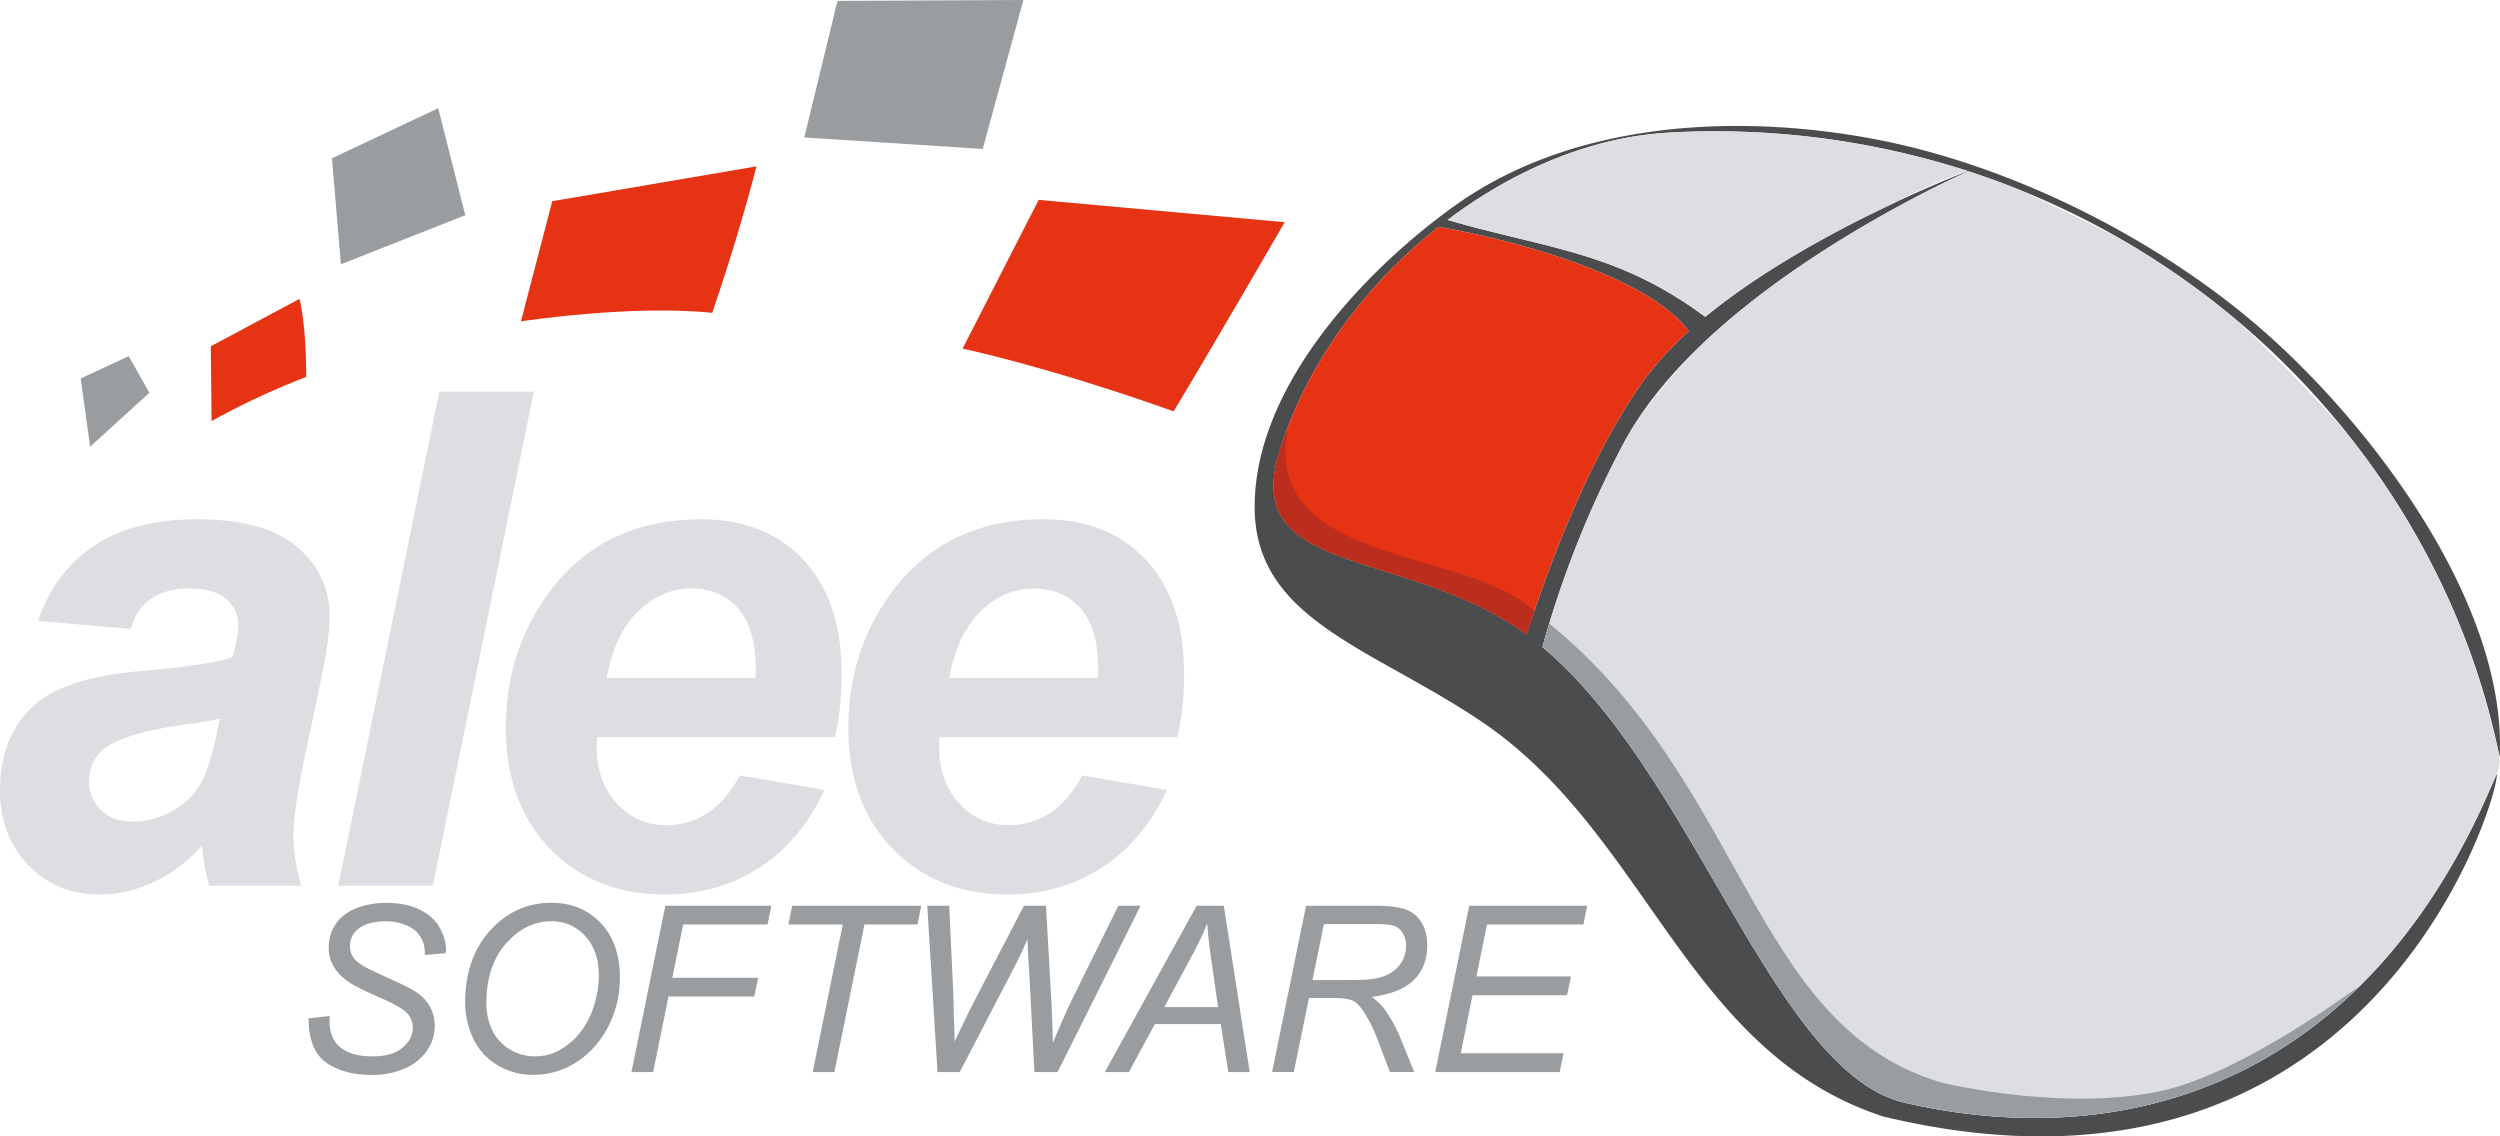
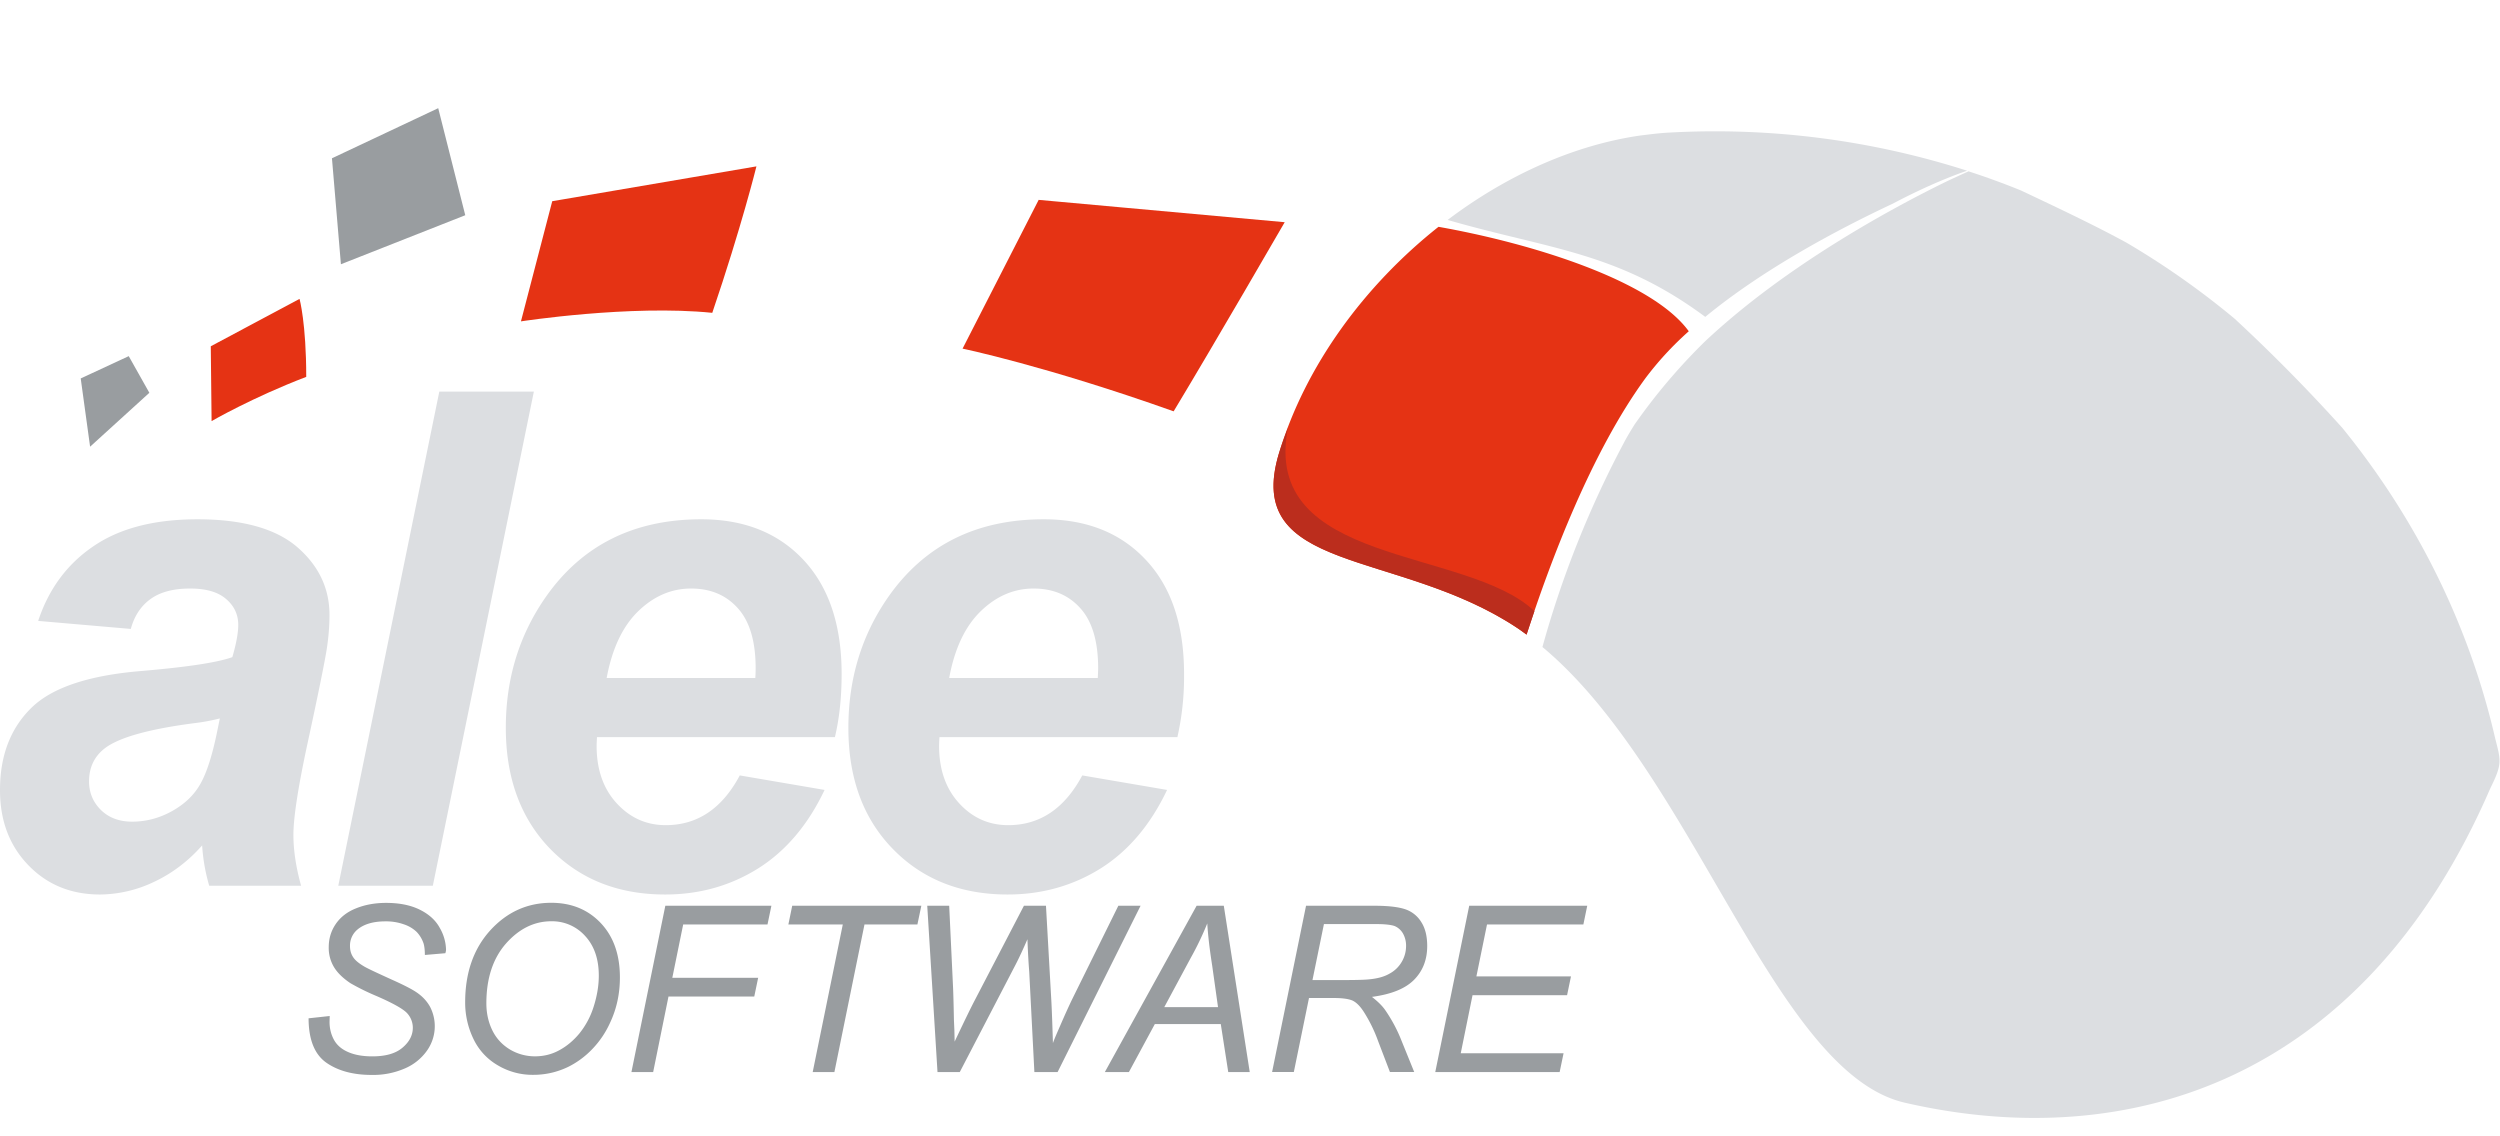
<svg xmlns="http://www.w3.org/2000/svg" width="77" height="35" viewBox="0 0 77 35">
-   <path fill="#999DA0" d="M31.521 0l-5.727.027-1.022 4.207 5.496.354z" />
  <path fill="#E53314" d="M6.492 10.665l.025 2.305s1.25-.725 2.915-1.362c0-1.65-.206-2.402-.206-2.402l-2.734 1.459z" />
  <path fill="#999DA0" d="M2.486 11.656l.289 2.102 1.825-1.66-.635-1.129zM10.224 4.875l.276 3.264 3.83-1.51-.833-3.297z" />
  <path fill="#E53314" d="M17.009 6.197l-.964 3.701s3.367-.52 5.893-.263c.897-2.637 1.36-4.511 1.36-4.511l-6.289 1.073zM29.647 10.738s2.557.528 6.501 1.931c1.264-2.095 3.421-5.825 3.421-5.825l-7.578-.688-2.344 4.582z" />
  <g fill="#DCDEE1">
    <path d="M4.029 19.371l-2.853-.247c.323-.979.89-1.749 1.699-2.298.807-.554 1.875-.832 3.207-.832 1.385 0 2.409.287 3.071.855.662.572.995 1.271.995 2.091 0 .337-.028.687-.086 1.062-.059.373-.257 1.359-.602 2.949-.282 1.316-.423 2.238-.423 2.764 0 .47.078.994.237 1.566h-2.83a5.659 5.659 0 01-.218-1.242c-.425.48-.915.855-1.47 1.117a3.927 3.927 0 01-1.672.395c-.894 0-1.63-.301-2.212-.904-.58-.6-.872-1.369-.872-2.311 0-1.057.319-1.896.959-2.527.638-.631 1.777-1.012 3.419-1.144 1.387-.12 2.312-.258 2.778-.425.121-.416.182-.747.182-.997 0-.315-.127-.583-.374-.793-.248-.216-.616-.323-1.105-.323-.517 0-.925.107-1.223.324-.298.215-.5.524-.607.92zm2.742 2.757a6.134 6.134 0 01-.697.134c-1.458.184-2.41.447-2.853.791-.319.25-.478.588-.478 1.013 0 .347.122.64.364.88.244.24.565.361.962.361.439 0 .853-.113 1.239-.33.389-.219.679-.499.871-.846.192-.342.364-.881.511-1.607l.081-.396zM10.419 27.281l3.112-15.22h2.912l-3.112 15.22h-2.912zM25.715 22.703h-7.328c-.006.117-.011.209-.011.273 0 .728.207 1.319.621 1.768.412.447.914.671 1.508.671.974 0 1.736-.51 2.28-1.532l2.612.447c-.508 1.072-1.19 1.877-2.042 2.415-.852.534-1.806.806-2.868.806-1.453 0-2.633-.473-3.545-1.41-.907-.939-1.363-2.18-1.363-3.726 0-1.51.41-2.852 1.231-4.028 1.118-1.596 2.714-2.393 4.79-2.393 1.32 0 2.371.42 3.152 1.257.779.836 1.17 2.005 1.17 3.507 0 .721-.07 1.373-.207 1.945zm-2.451-1.821c.008-.128.01-.23.01-.301 0-.817-.18-1.435-.541-1.839-.361-.409-.842-.615-1.448-.615-.605 0-1.148.234-1.627.698-.479.464-.804 1.149-.973 2.057h4.579zM36.264 22.703h-7.328a4.301 4.301 0 00-.012.273c0 .728.208 1.319.621 1.768.41.447.915.671 1.508.671.975 0 1.735-.51 2.281-1.532l2.612.447c-.509 1.072-1.19 1.877-2.042 2.415-.852.534-1.81.806-2.868.806-1.454 0-2.634-.473-3.543-1.41-.912-.939-1.363-2.18-1.363-3.726 0-1.51.409-2.852 1.228-4.028 1.117-1.596 2.714-2.393 4.79-2.393 1.322 0 2.372.42 3.15 1.257.782.836 1.171 2.005 1.171 3.507a8.457 8.457 0 01-.205 1.945zm-2.452-1.821c.006-.128.011-.23.011-.301 0-.817-.18-1.435-.541-1.839-.361-.409-.843-.615-1.448-.615s-1.148.234-1.627.698-.805 1.149-.972 2.057h4.577z" />
  </g>
  <g fill="#999DA0">
    <path d="M9.504 31.364l.651-.071-.005.182c0 .197.045.382.135.549.09.164.235.293.444.382.207.089.453.13.739.13.406 0 .715-.086.927-.266.214-.18.32-.385.32-.617a.665.665 0 00-.169-.439c-.115-.131-.428-.309-.942-.533a7.182 7.182 0 01-.813-.4c-.228-.154-.396-.315-.504-.494a1.147 1.147 0 01-.162-.612c0-.265.07-.499.213-.711.144-.212.351-.377.626-.486.276-.112.583-.169.929-.169.411 0 .757.07 1.04.211s.486.325.614.563a1.4 1.4 0 01.191.671c0 .02-.006.055-.021.105l-.631.054c0-.146-.014-.261-.037-.345a.959.959 0 00-.215-.364 1.036 1.036 0 00-.397-.235 1.63 1.63 0 00-.567-.091c-.367 0-.655.082-.857.249a.642.642 0 00-.233.512c0 .129.03.24.096.34.063.1.18.194.345.291.119.069.404.201.85.404.362.162.612.291.748.383.185.123.326.272.425.449a1.3 1.3 0 01-.102 1.366 1.603 1.603 0 01-.689.543 2.444 2.444 0 01-1.006.193c-.571 0-1.038-.127-1.397-.378-.362-.256-.544-.71-.546-1.366zM14.327 30.873c0-.912.259-1.652.774-2.219.516-.565 1.144-.848 1.876-.848.626 0 1.135.211 1.527.625.394.418.589.975.589 1.674 0 .496-.099.959-.298 1.385a2.866 2.866 0 01-.559.828 2.665 2.665 0 01-.726.537c-.342.166-.703.25-1.086.25a2.09 2.09 0 01-1.095-.295 1.862 1.862 0 01-.749-.816 2.573 2.573 0 01-.253-1.121zm.653.033c0 .301.062.579.185.831.123.25.306.446.547.591a1.5 1.5 0 00.766.207c.259 0 .508-.057.741-.184.234-.125.441-.298.626-.52a2.5 2.5 0 00.438-.821c.105-.329.16-.647.16-.96 0-.511-.141-.92-.421-1.222a1.365 1.365 0 00-1.041-.453c-.525 0-.991.229-1.395.684-.404.459-.606 1.076-.606 1.847zM19.448 33.02l1.044-5.123h3.267l-.12.576h-2.597l-.335 1.643h2.644l-.12.578h-2.642l-.472 2.326h-.669zM25.031 33.02l.927-4.547h-1.676l.118-.576h3.977l-.121.576h-1.63l-.927 4.547h-.668zM28.875 33.02l-.316-5.123h.676l.12 2.537c.005.121.016.448.026.984l.014.314.008.35c.275-.583.475-.994.598-1.232l1.536-2.953h.679l.169 2.995c.017.343.031.755.045 1.235.041-.117.116-.289.219-.525.165-.381.288-.648.367-.812l1.429-2.893h.685l-2.556 5.123h-.715l-.159-3.1c-.022-.27-.04-.598-.055-.991-.142.327-.262.583-.356.765l-1.728 3.326h-.686zM34.029 33.02l2.827-5.123h.837l.799 5.123h-.662l-.23-1.479h-2.031l-.799 1.479h-.741zm1.831-2.001h1.655l-.181-1.286c-.081-.518-.13-.947-.15-1.292a9.264 9.264 0 01-.509 1.062l-.815 1.516zM39.18 33.02l1.046-5.123h2.103c.414 0 .729.035.943.105a.922.922 0 01.504.399c.125.194.182.442.182.737 0 .415-.132.761-.4 1.035-.27.276-.703.451-1.302.531.182.143.32.277.413.413.209.304.374.619.5.942l.389.959h-.748l-.363-.949a4.511 4.511 0 00-.441-.902c-.113-.176-.226-.289-.345-.348-.118-.052-.31-.08-.573-.08h-.771l-.467 2.279h-.67zm1.244-2.834h.92c.426 0 .705-.008.832-.023.256-.025.459-.08.623-.176a.949.949 0 00.374-.361.96.96 0 00.134-.494.762.762 0 00-.099-.387.54.54 0 00-.259-.225c-.108-.035-.287-.058-.543-.058h-1.629l-.353 1.724zM44.206 33.02l1.046-5.123h3.635l-.119.576H45.8l-.327 1.6h2.913l-.12.579h-2.912l-.363 1.788h3.167l-.121.58h-3.831z" />
  </g>
-   <path fill="#4A4C4D" d="M58.668 33.963c-4.027-.926-6.49-10.146-11.161-14.035a30.994 30.994 0 012.505-6.283c2.373-4.465 9.342-7.793 10.615-8.371 8.495 2.762 14.713 9.865 16.364 18.052.231-4.79-4.053-10.382-7.486-13.315-3.169-2.708-7.483-4.855-11.482-5.669-3.998-.815-9.321-.778-13.194 1.978-.168.119-.338.246-.512.379-2.66 2.033-5.719 5.449-5.673 8.988.049 3.41 3.621 4.271 6.984 6.536 5.143 3.47 6.295 10.181 12.375 12.165 15.34 3.681 19.112-10.412 18.89-10.549-3.85 9.377-11.2 11.743-18.225 10.124zm-7.245-29.88A25.34 25.34 0 0160.61 5.27c-.992.384-5.198 2.114-8.087 4.49-2.714-2.013-4.817-2.081-7.936-2.985 2.065-1.56 4.473-2.569 6.836-2.692zM46.729 19.34c-3.687-2.447-8.463-1.654-7.336-5.382.816-2.704 2.641-5.173 4.913-6.972 2.853.505 6.571 1.648 7.708 3.217a9.845 9.845 0 00-1.336 1.448c-1.664 2.276-2.93 5.64-3.66 7.895-.095-.069-.192-.142-.289-.206z" />
  <path fill="#E53314" d="M44.306 6.986c-2.272 1.799-4.097 4.268-4.913 6.972-1.127 3.728 3.649 2.935 7.336 5.382.098.064.194.137.289.206.73-2.255 1.996-5.618 3.66-7.895a9.845 9.845 0 011.336-1.448c-1.137-1.568-4.856-2.712-7.708-3.217z" />
  <path fill="#BB2D1D" d="M39.393 13.958c-1.127 3.728 3.649 2.935 7.336 5.382.098.064.194.137.289.206.074-.227.156-.475.242-.724-2.098-1.984-8.437-1.375-7.59-5.651-.1.259-.197.525-.277.787z" />
  <path fill="#DCDEE1" d="M68.824 9.814a25.024 25.024 0 00-3.328-2.34c-.985-.537-2.043-1.037-3.244-1.605a23.335 23.335 0 00-1.621-.592c-.231.105-.479.217-.735.34-1.578.774-4.855 2.531-7.368 4.885a18.083 18.083 0 00-2.186 2.577c-.116.188-.23.374-.33.566a30.994 30.994 0 00-2.505 6.283c4.671 3.89 7.134 13.109 11.161 14.035 6.911 1.592 14.135-.678 18.033-9.682.373-.752.327-.848.154-1.525-.801-3.49-2.427-6.764-4.707-9.572a52.185 52.185 0 00-3.324-3.37z" />
-   <path fill="#999DA0" d="M59.678 33.307c-5.765-1.808-5.904-9.177-11.961-14.1-.076.25-.146.492-.21.721 4.671 3.89 7.134 13.109 11.161 14.035 4.854 1.118 9.861.335 13.763-3.35.129-.123.146-.156.216-.212.015-.017.032-.032.047-.046-.336.232-3.541 2.603-5.932 3.198-2.824.705-6.619-.101-7.084-.246z" />
  <path fill="#DCDEE1" d="M52.522 9.76c1.778-1.463 4.051-2.678 5.771-3.485 1.113-.587 1.918-.888 2.293-1.017a25.432 25.432 0 00-9.163-1.175c-.246.012-.493.04-.739.071-.061.008-.125.014-.186.023-2.061.303-4.115 1.24-5.911 2.597 3.118.905 5.222.973 7.935 2.986z" />
</svg>